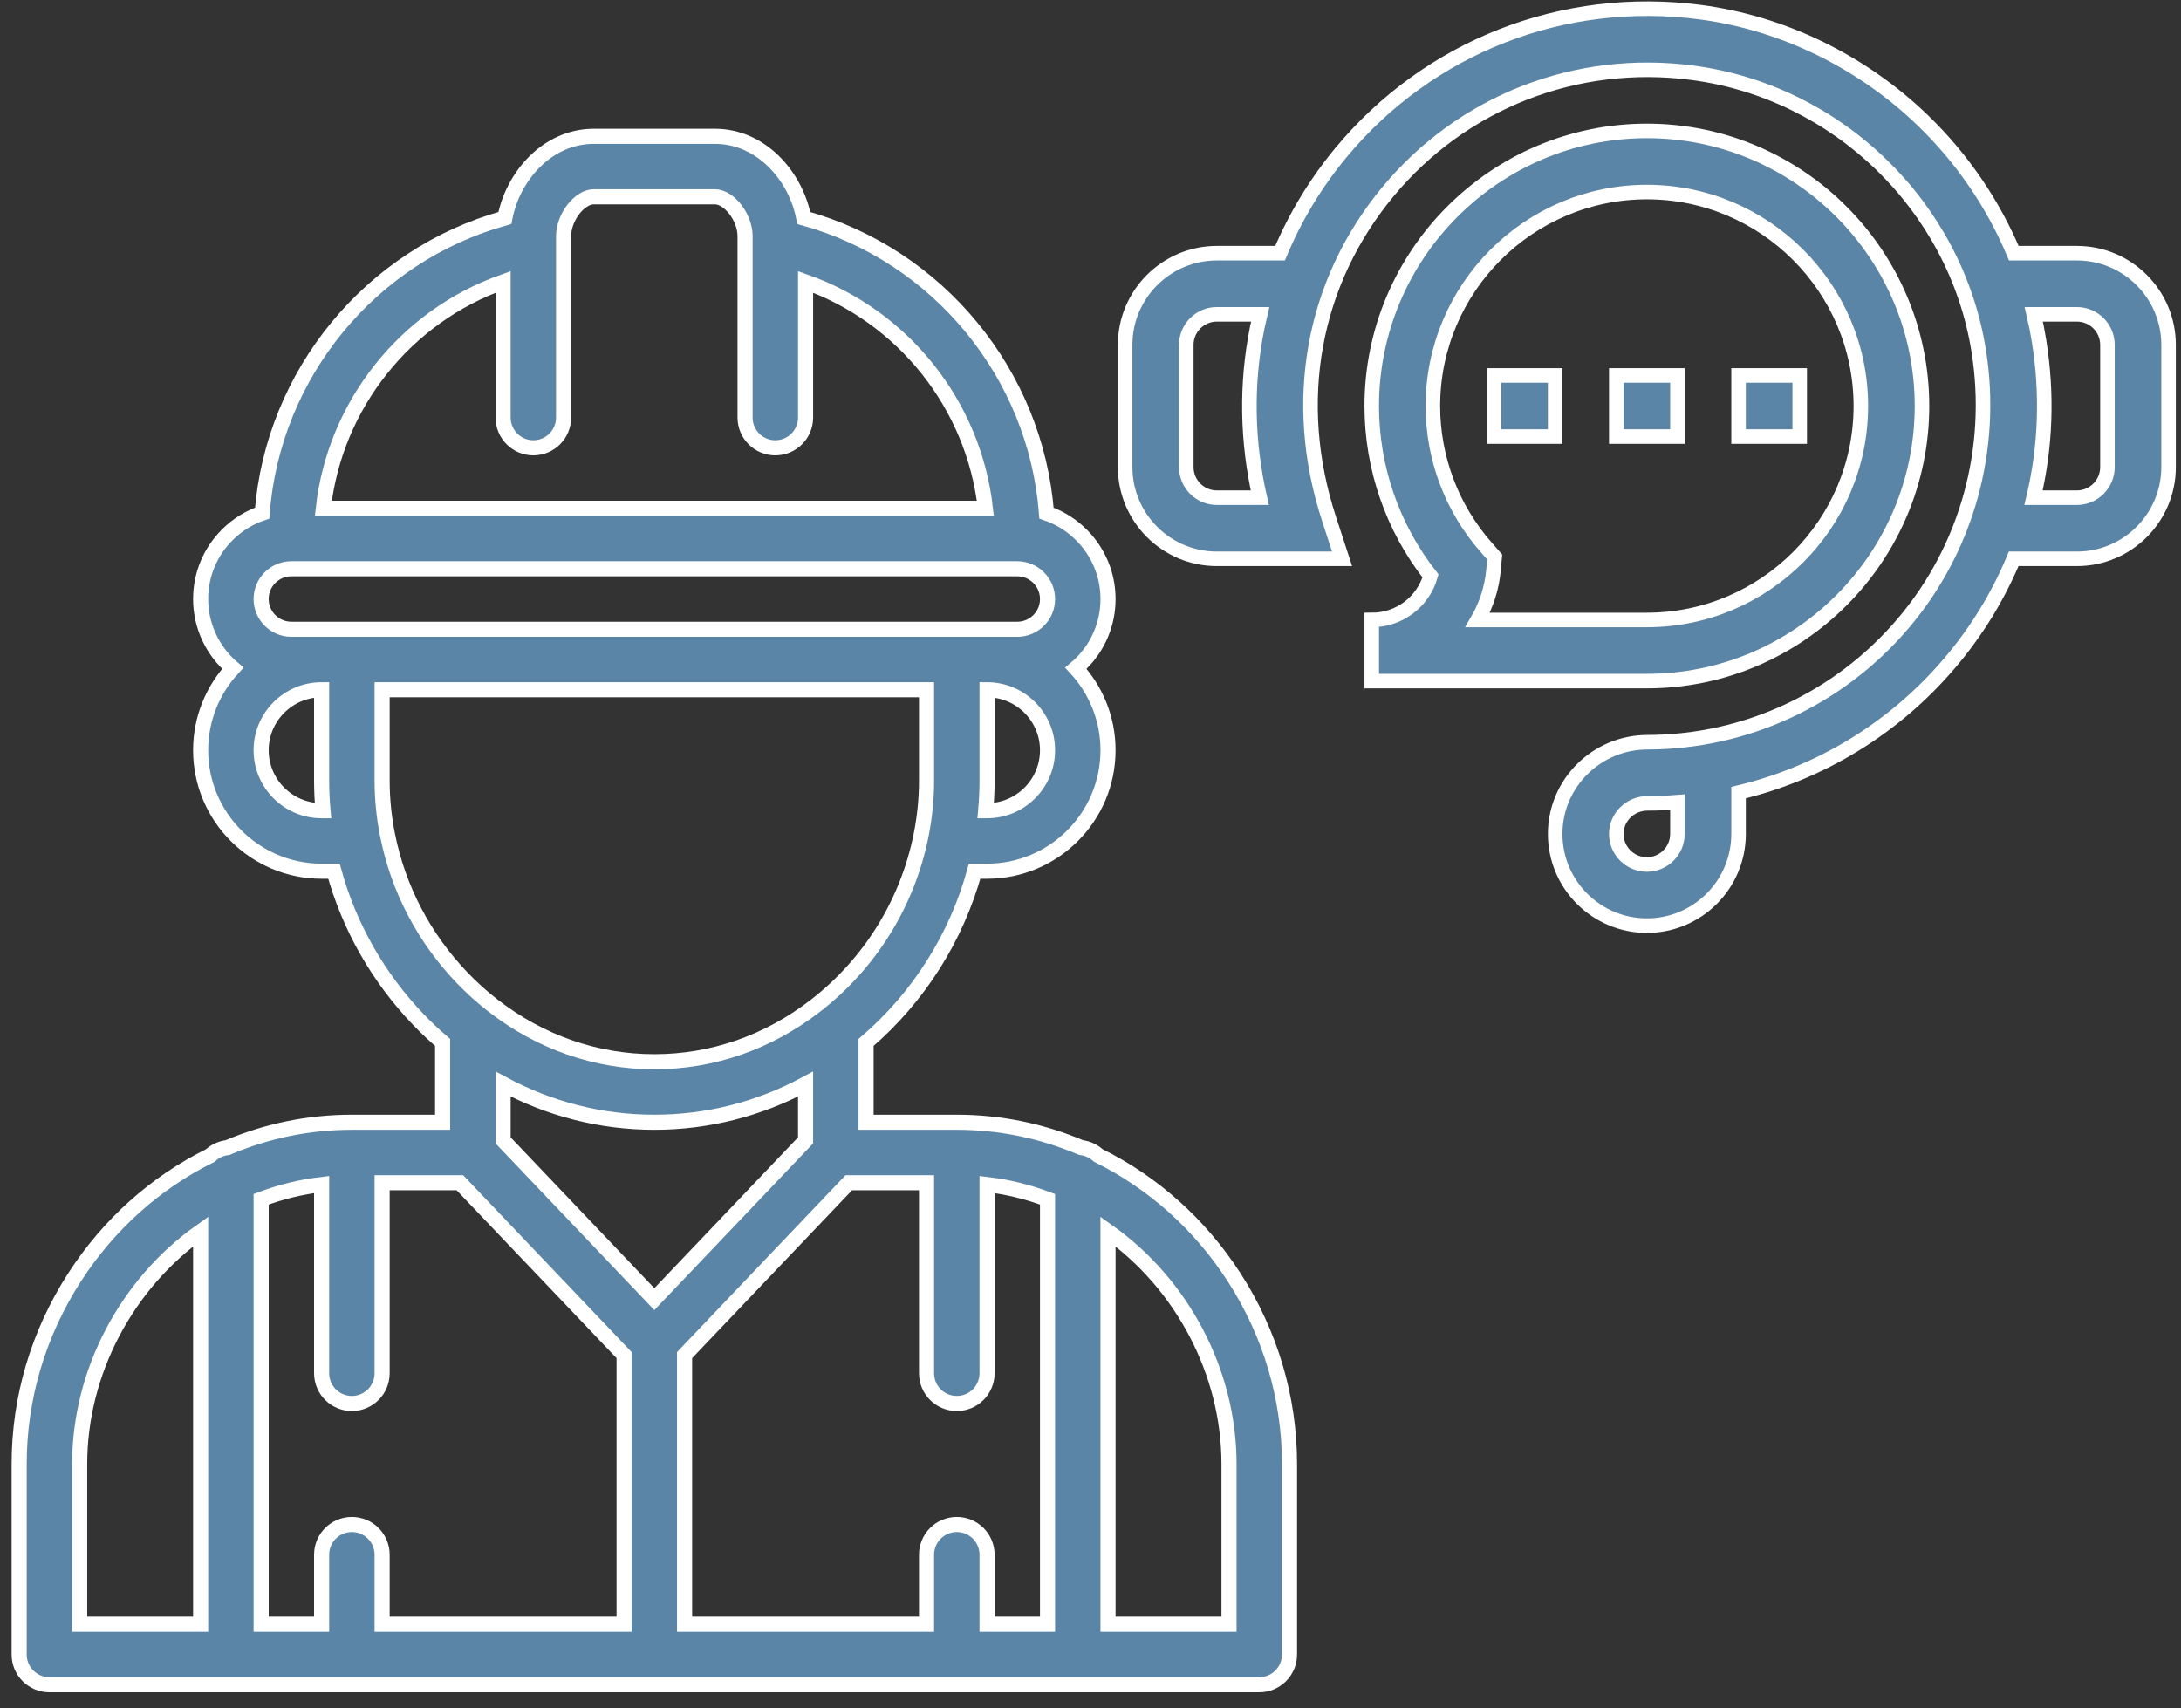
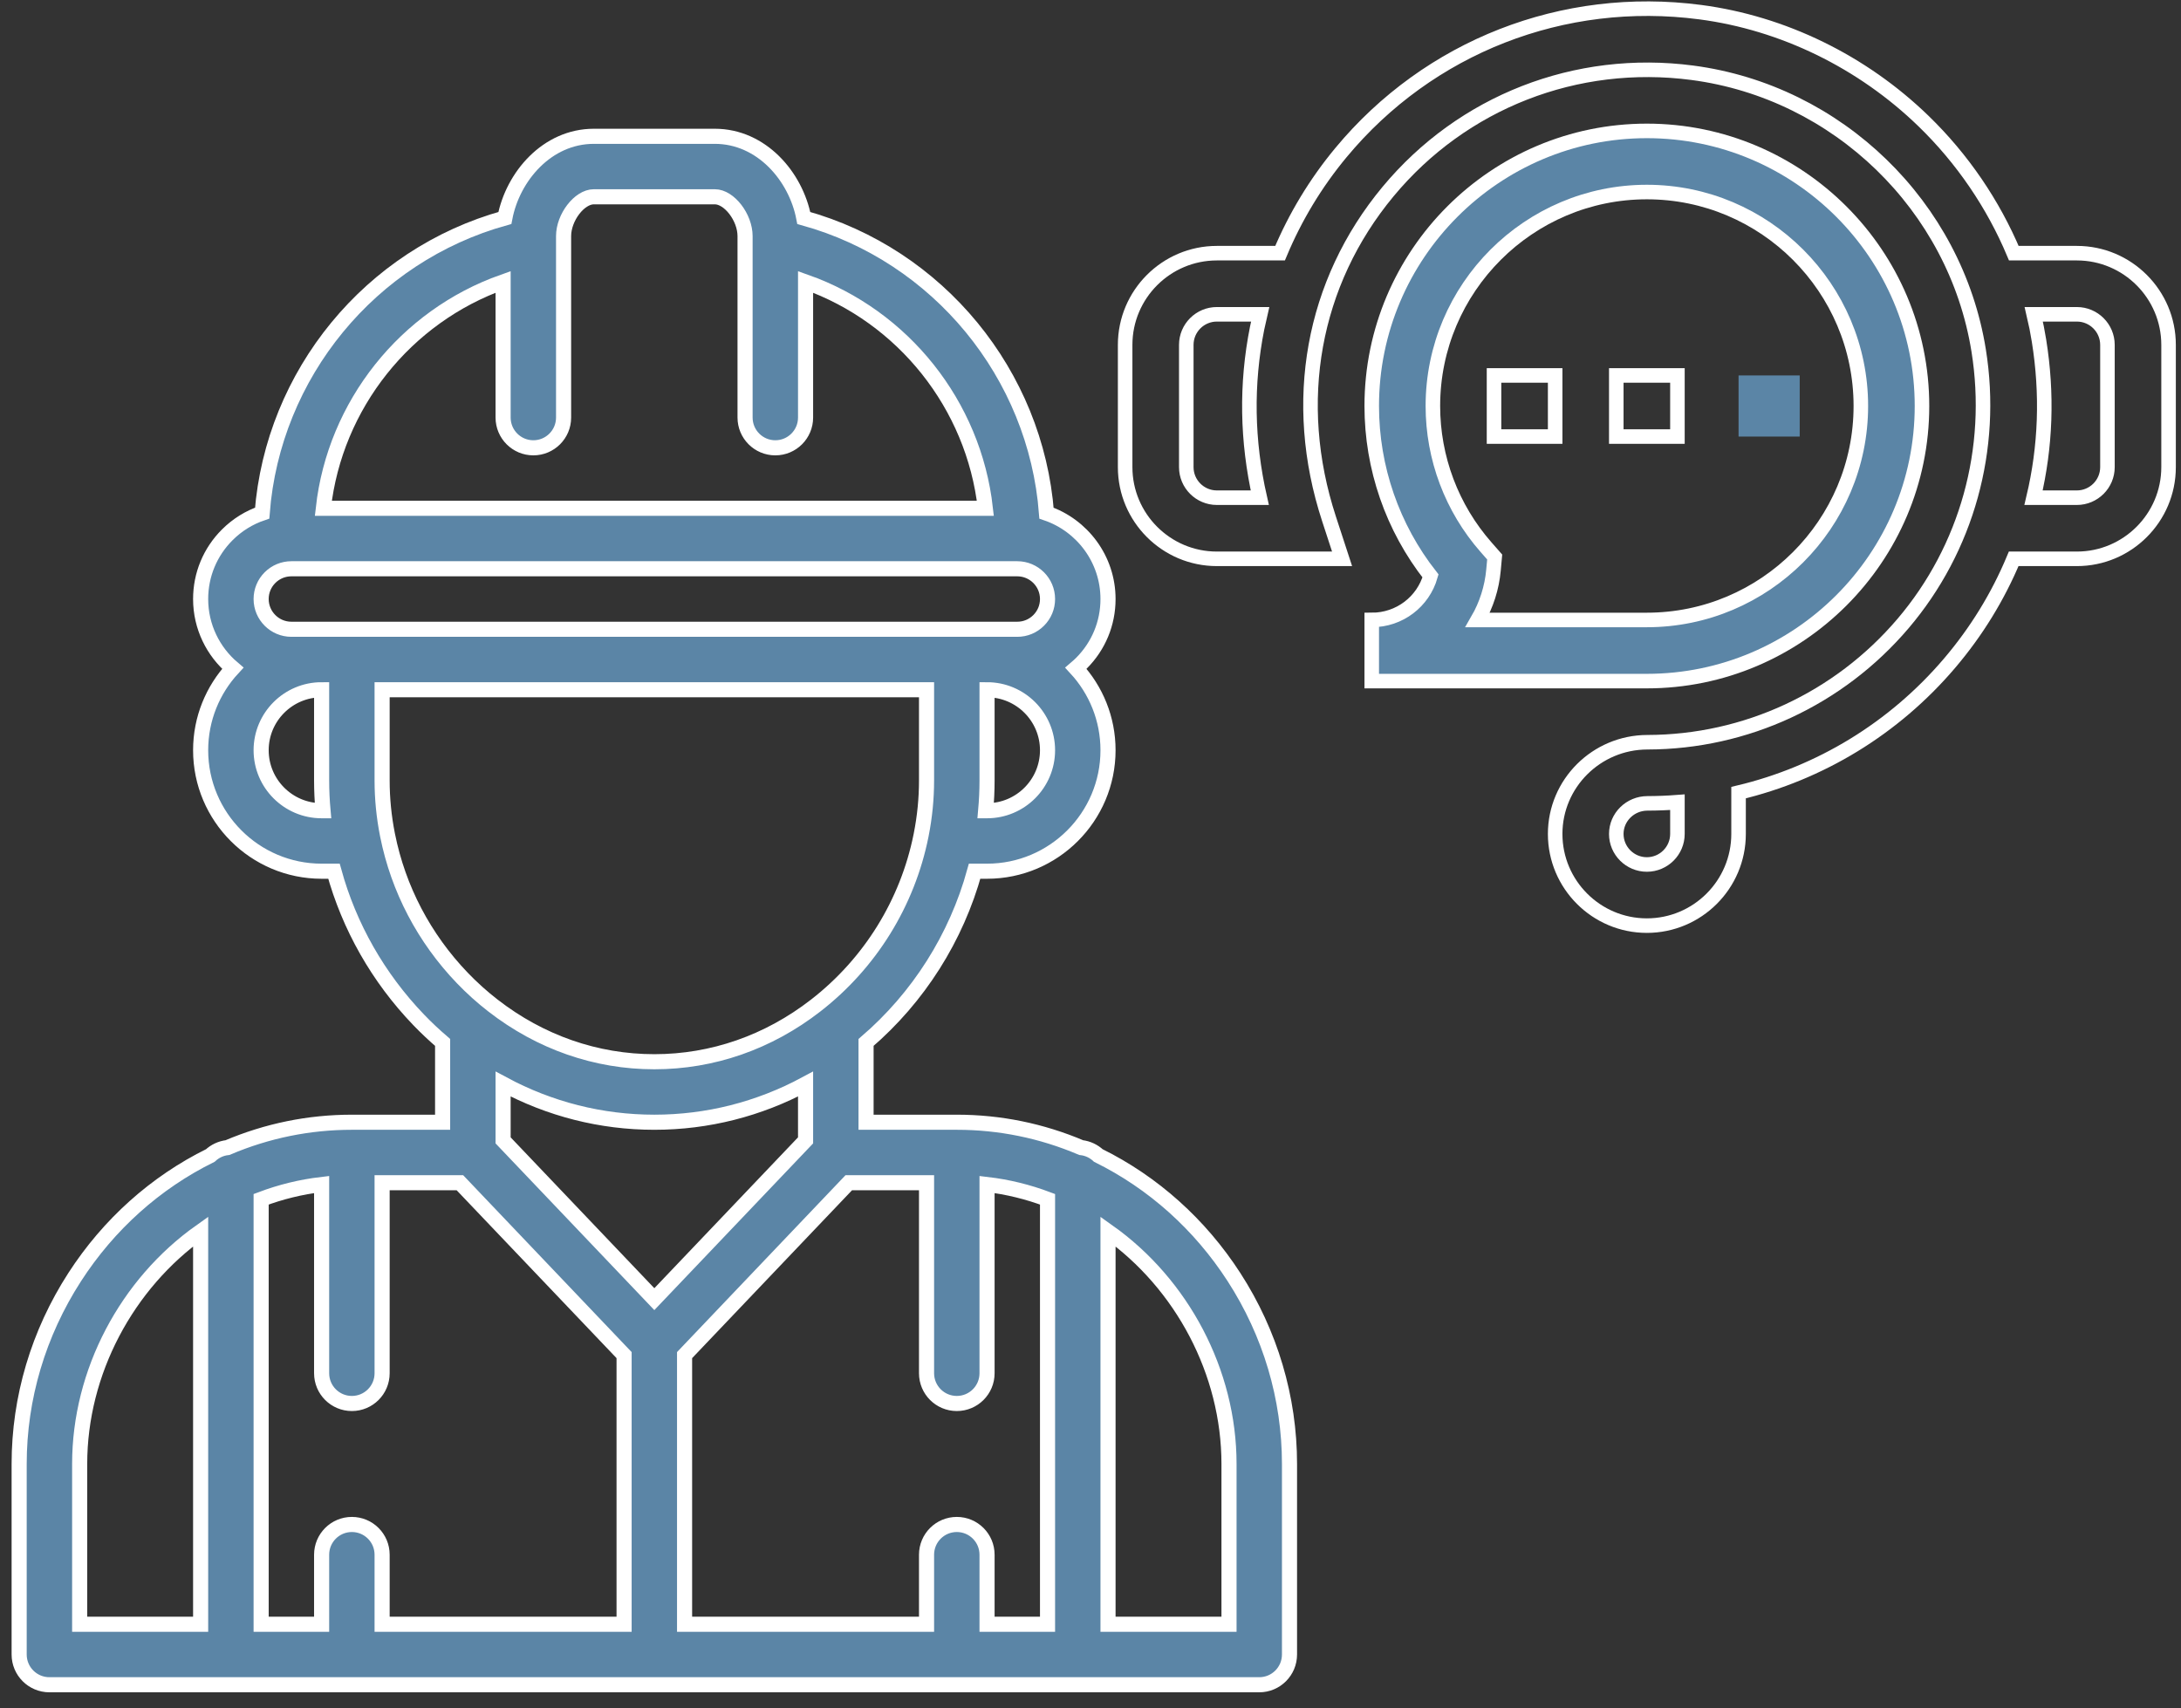
<svg xmlns="http://www.w3.org/2000/svg" width="120" height="94" viewBox="0 0 120 94" fill="none">
  <rect x="0" y="0" width="120" height="94" fill="#333333" stroke="none" />
  <path d="M67.895 70.274C66.021 67.374 63.447 65.07 60.431 63.582C60.177 63.346 59.85 63.188 59.486 63.147C57.305 62.221 55.006 61.752 52.644 61.752H47.651V57.361C50.54 54.882 52.617 51.599 53.624 47.939H54.308C57.978 47.939 60.964 44.953 60.964 41.282C60.964 39.543 60.293 37.958 59.197 36.771C59.301 36.682 59.404 36.59 59.502 36.492C60.445 35.548 60.964 34.295 60.964 32.962C60.964 30.771 59.545 28.907 57.579 28.236C56.991 20.584 51.62 14.044 44.225 11.995C43.787 9.706 41.899 7.5 39.33 7.5H32.673C30.105 7.5 28.216 9.706 27.778 11.995C20.384 14.044 15.014 20.582 14.425 28.234C13.709 28.477 13.053 28.881 12.502 29.432C11.559 30.375 11.039 31.629 11.039 32.962C11.039 34.486 11.727 35.853 12.808 36.77C11.711 37.957 11.039 39.542 11.039 41.282C11.039 44.953 14.026 47.939 17.696 47.939H18.375C19.215 50.994 20.809 53.799 23.033 56.115C23.451 56.551 23.894 56.966 24.353 57.36V61.752H19.36C16.997 61.752 14.698 62.221 12.517 63.147C12.154 63.188 11.827 63.346 11.572 63.582C8.556 65.07 5.982 67.374 4.109 70.274C2.111 73.367 1.054 76.923 1.054 80.557V91.041C1.054 91.96 1.799 92.705 2.719 92.705H69.285C70.204 92.705 70.949 91.96 70.949 91.041V80.557C70.949 76.923 69.893 73.367 67.895 70.274ZM11.039 89.377H4.383V80.557C4.383 75.495 6.976 70.643 11.039 67.763V89.377ZM54.308 44.611H54.232C54.281 44.057 54.308 43.502 54.308 42.947V37.954C56.143 37.954 57.636 39.447 57.636 41.282C57.636 43.118 56.143 44.611 54.308 44.611ZM27.681 15.511V22.977C27.681 23.896 28.426 24.641 29.345 24.641C30.264 24.641 31.009 23.896 31.009 22.977V13.335C31.009 13.331 31.009 13.326 31.009 13.322V12.992C31.009 11.961 31.88 10.828 32.673 10.828H39.33C40.123 10.828 40.994 11.961 40.994 12.992V13.322C40.994 13.326 40.994 13.331 40.994 13.335V22.977C40.994 23.896 41.739 24.641 42.658 24.641C43.578 24.641 44.323 23.896 44.323 22.977V15.511C49.696 17.413 53.575 22.275 54.215 27.969H17.789C18.428 22.275 22.308 17.413 27.681 15.511ZM17.696 44.611C15.861 44.611 14.368 43.118 14.368 41.282C14.368 39.447 15.861 37.954 17.696 37.954V42.947C17.696 43.502 17.722 44.057 17.772 44.611H17.696ZM17.696 34.626H16.032C15.114 34.626 14.368 33.879 14.368 32.962C14.368 32.518 14.541 32.1 14.855 31.785C15.17 31.471 15.588 31.297 16.032 31.297H55.972C56.889 31.297 57.636 32.044 57.636 32.962C57.636 33.406 57.463 33.824 57.148 34.138C56.834 34.453 56.416 34.626 55.972 34.626H54.308H52.644H19.36H17.696ZM21.327 45.973C21.323 45.955 21.32 45.937 21.316 45.919C21.123 44.942 21.024 43.942 21.024 42.947V37.954H50.979V42.947C50.979 43.941 50.881 44.941 50.687 45.918C50.683 45.936 50.68 45.954 50.677 45.972C49.933 49.684 47.875 53.008 44.878 55.332C42.274 57.354 39.205 58.423 36.002 58.423C32.799 58.423 29.73 57.354 27.123 55.33C26.527 54.868 25.959 54.358 25.435 53.811C23.336 51.624 21.916 48.915 21.327 45.973ZM34.338 89.377H21.024V85.549C21.024 84.63 20.279 83.885 19.36 83.885C18.441 83.885 17.696 84.63 17.696 85.549V89.377H14.368V65.991C15.448 65.584 16.56 65.312 17.696 65.178V75.564C17.696 76.483 18.441 77.228 19.36 77.228C20.279 77.228 21.024 76.483 21.024 75.564V65.08H25.304L34.338 74.566V89.377ZM27.681 62.75V59.651C30.249 61.031 33.077 61.752 36.002 61.752C38.926 61.752 41.755 61.031 44.323 59.651V62.75L36.002 71.487L27.681 62.75ZM57.636 89.377H54.308V85.549C54.308 84.63 53.563 83.885 52.644 83.885C51.724 83.885 50.979 84.63 50.979 85.549V89.377H37.666V74.566L46.7 65.08H50.979V75.564C50.979 76.483 51.724 77.228 52.644 77.228C53.563 77.228 54.308 76.483 54.308 75.564V65.178C55.443 65.312 56.556 65.584 57.636 65.991V89.377ZM67.621 89.377H60.964V67.763C65.028 70.643 67.621 75.495 67.621 80.557V89.377Z" fill="#5B85A6" stroke="white" stroke-width="0.831" />
-   <path d="M114.271 13.931H110.802C109.666 11.229 107.974 8.737 105.831 6.66C102.463 3.394 98.101 1.267 93.551 0.669C86.011 -0.322 78.621 2.566 73.783 8.394C72.394 10.066 71.264 11.938 70.43 13.931H66.952C64.17 13.931 61.906 16.194 61.906 18.977V25.704C61.906 28.486 64.17 30.75 66.952 30.75H73.842L73.122 28.546C71.022 22.121 72.206 15.559 76.371 10.542C80.466 5.609 86.725 3.164 93.113 4.004C101.114 5.056 107.592 11.339 108.867 19.284C109.737 24.706 108.219 30.184 104.703 34.315C101.179 38.455 96.052 40.834 90.637 40.842C87.841 40.846 85.566 43.109 85.566 45.888C85.566 48.67 87.829 50.933 90.611 50.933C93.394 50.933 95.657 48.67 95.657 45.888V43.615C100.138 42.551 104.211 40.083 107.265 36.495C108.748 34.753 109.929 32.827 110.795 30.75H114.271C117.053 30.75 119.316 28.486 119.316 25.704V18.976C119.316 16.194 117.053 13.931 114.271 13.931ZM69.314 27.386H66.952C66.025 27.386 65.27 26.632 65.27 25.704V18.977C65.27 18.049 66.025 17.295 66.952 17.295H69.334C69.274 17.547 69.219 17.8 69.168 18.054C68.554 21.13 68.604 24.26 69.314 27.386ZM92.293 45.888C92.293 46.815 91.539 47.569 90.611 47.569C89.684 47.569 88.929 46.815 88.929 45.888C88.929 44.961 89.698 44.207 90.642 44.206C91.195 44.205 91.746 44.183 92.293 44.141V45.888ZM115.953 25.704C115.953 26.632 115.198 27.386 114.271 27.386H111.887C112.555 24.577 112.658 21.678 112.188 18.751C112.11 18.263 112.013 17.777 111.899 17.295H114.271C115.198 17.295 115.953 18.049 115.953 18.977V25.704Z" fill="#5B85A6" />
-   <path d="M82.202 20.659H85.566V24.022H82.202V20.659Z" fill="#5B85A6" />
-   <path d="M88.929 20.659H92.293V24.022H88.929V20.659Z" fill="#5B85A6" />
  <path d="M95.657 20.659H99.021V24.022H95.657V20.659Z" fill="#5B85A6" />
  <path d="M75.474 34.114V37.478H90.611C98.958 37.478 105.749 30.687 105.749 22.34C105.749 13.994 98.958 7.203 90.611 7.203C82.265 7.203 75.474 13.994 75.474 22.34C75.474 25.742 76.616 29.032 78.707 31.691C78.301 33.108 77.006 34.114 75.474 34.114ZM90.611 10.567C97.103 10.567 102.385 15.848 102.385 22.34C102.385 28.832 97.103 34.114 90.611 34.114H81.302C81.784 33.28 82.084 32.346 82.173 31.37L82.239 30.65L81.762 30.107C79.876 27.959 78.838 25.201 78.838 22.34C78.838 15.848 84.119 10.567 90.611 10.567Z" fill="#5B85A6" />
  <path d="M114.271 13.931H110.802C109.666 11.229 107.974 8.737 105.831 6.66C102.463 3.394 98.101 1.267 93.551 0.669C86.011 -0.322 78.621 2.566 73.783 8.394C72.394 10.066 71.264 11.938 70.43 13.931H66.952C64.17 13.931 61.906 16.194 61.906 18.977V25.704C61.906 28.486 64.17 30.75 66.952 30.75H73.842L73.122 28.546C71.022 22.121 72.206 15.559 76.371 10.542C80.466 5.609 86.725 3.164 93.113 4.004C101.114 5.056 107.592 11.339 108.867 19.284C109.737 24.706 108.219 30.184 104.703 34.315C101.179 38.455 96.052 40.834 90.637 40.842C87.841 40.846 85.566 43.109 85.566 45.888C85.566 48.67 87.829 50.933 90.611 50.933C93.394 50.933 95.657 48.67 95.657 45.888V43.615C100.138 42.551 104.211 40.083 107.265 36.495C108.748 34.753 109.929 32.827 110.795 30.75H114.271C117.053 30.75 119.316 28.486 119.316 25.704V18.976C119.316 16.194 117.053 13.931 114.271 13.931ZM69.314 27.386H66.952C66.025 27.386 65.27 26.632 65.27 25.704V18.977C65.27 18.049 66.025 17.295 66.952 17.295H69.334C69.274 17.547 69.219 17.8 69.168 18.054C68.554 21.13 68.604 24.26 69.314 27.386ZM92.293 45.888C92.293 46.815 91.539 47.569 90.611 47.569C89.684 47.569 88.929 46.815 88.929 45.888C88.929 44.961 89.698 44.207 90.642 44.206C91.195 44.205 91.746 44.183 92.293 44.141V45.888ZM115.953 25.704C115.953 26.632 115.198 27.386 114.271 27.386H111.887C112.555 24.577 112.658 21.678 112.188 18.751C112.11 18.263 112.013 17.777 111.899 17.295H114.271C115.198 17.295 115.953 18.049 115.953 18.977V25.704Z" stroke="white" stroke-width="0.8" />
  <path d="M82.202 20.659H85.566V24.022H82.202V20.659Z" stroke="white" stroke-width="0.8" />
  <path d="M88.929 20.659H92.293V24.022H88.929V20.659Z" stroke="white" stroke-width="0.8" />
-   <path d="M95.657 20.659H99.021V24.022H95.657V20.659Z" stroke="white" stroke-width="0.8" />
  <path d="M75.474 34.114V37.478H90.611C98.958 37.478 105.749 30.687 105.749 22.34C105.749 13.994 98.958 7.203 90.611 7.203C82.265 7.203 75.474 13.994 75.474 22.34C75.474 25.742 76.616 29.032 78.707 31.691C78.301 33.108 77.006 34.114 75.474 34.114ZM90.611 10.567C97.103 10.567 102.385 15.848 102.385 22.34C102.385 28.832 97.103 34.114 90.611 34.114H81.302C81.784 33.28 82.084 32.346 82.173 31.37L82.239 30.65L81.762 30.107C79.876 27.959 78.838 25.201 78.838 22.34C78.838 15.848 84.119 10.567 90.611 10.567Z" stroke="white" stroke-width="0.8" />
</svg>